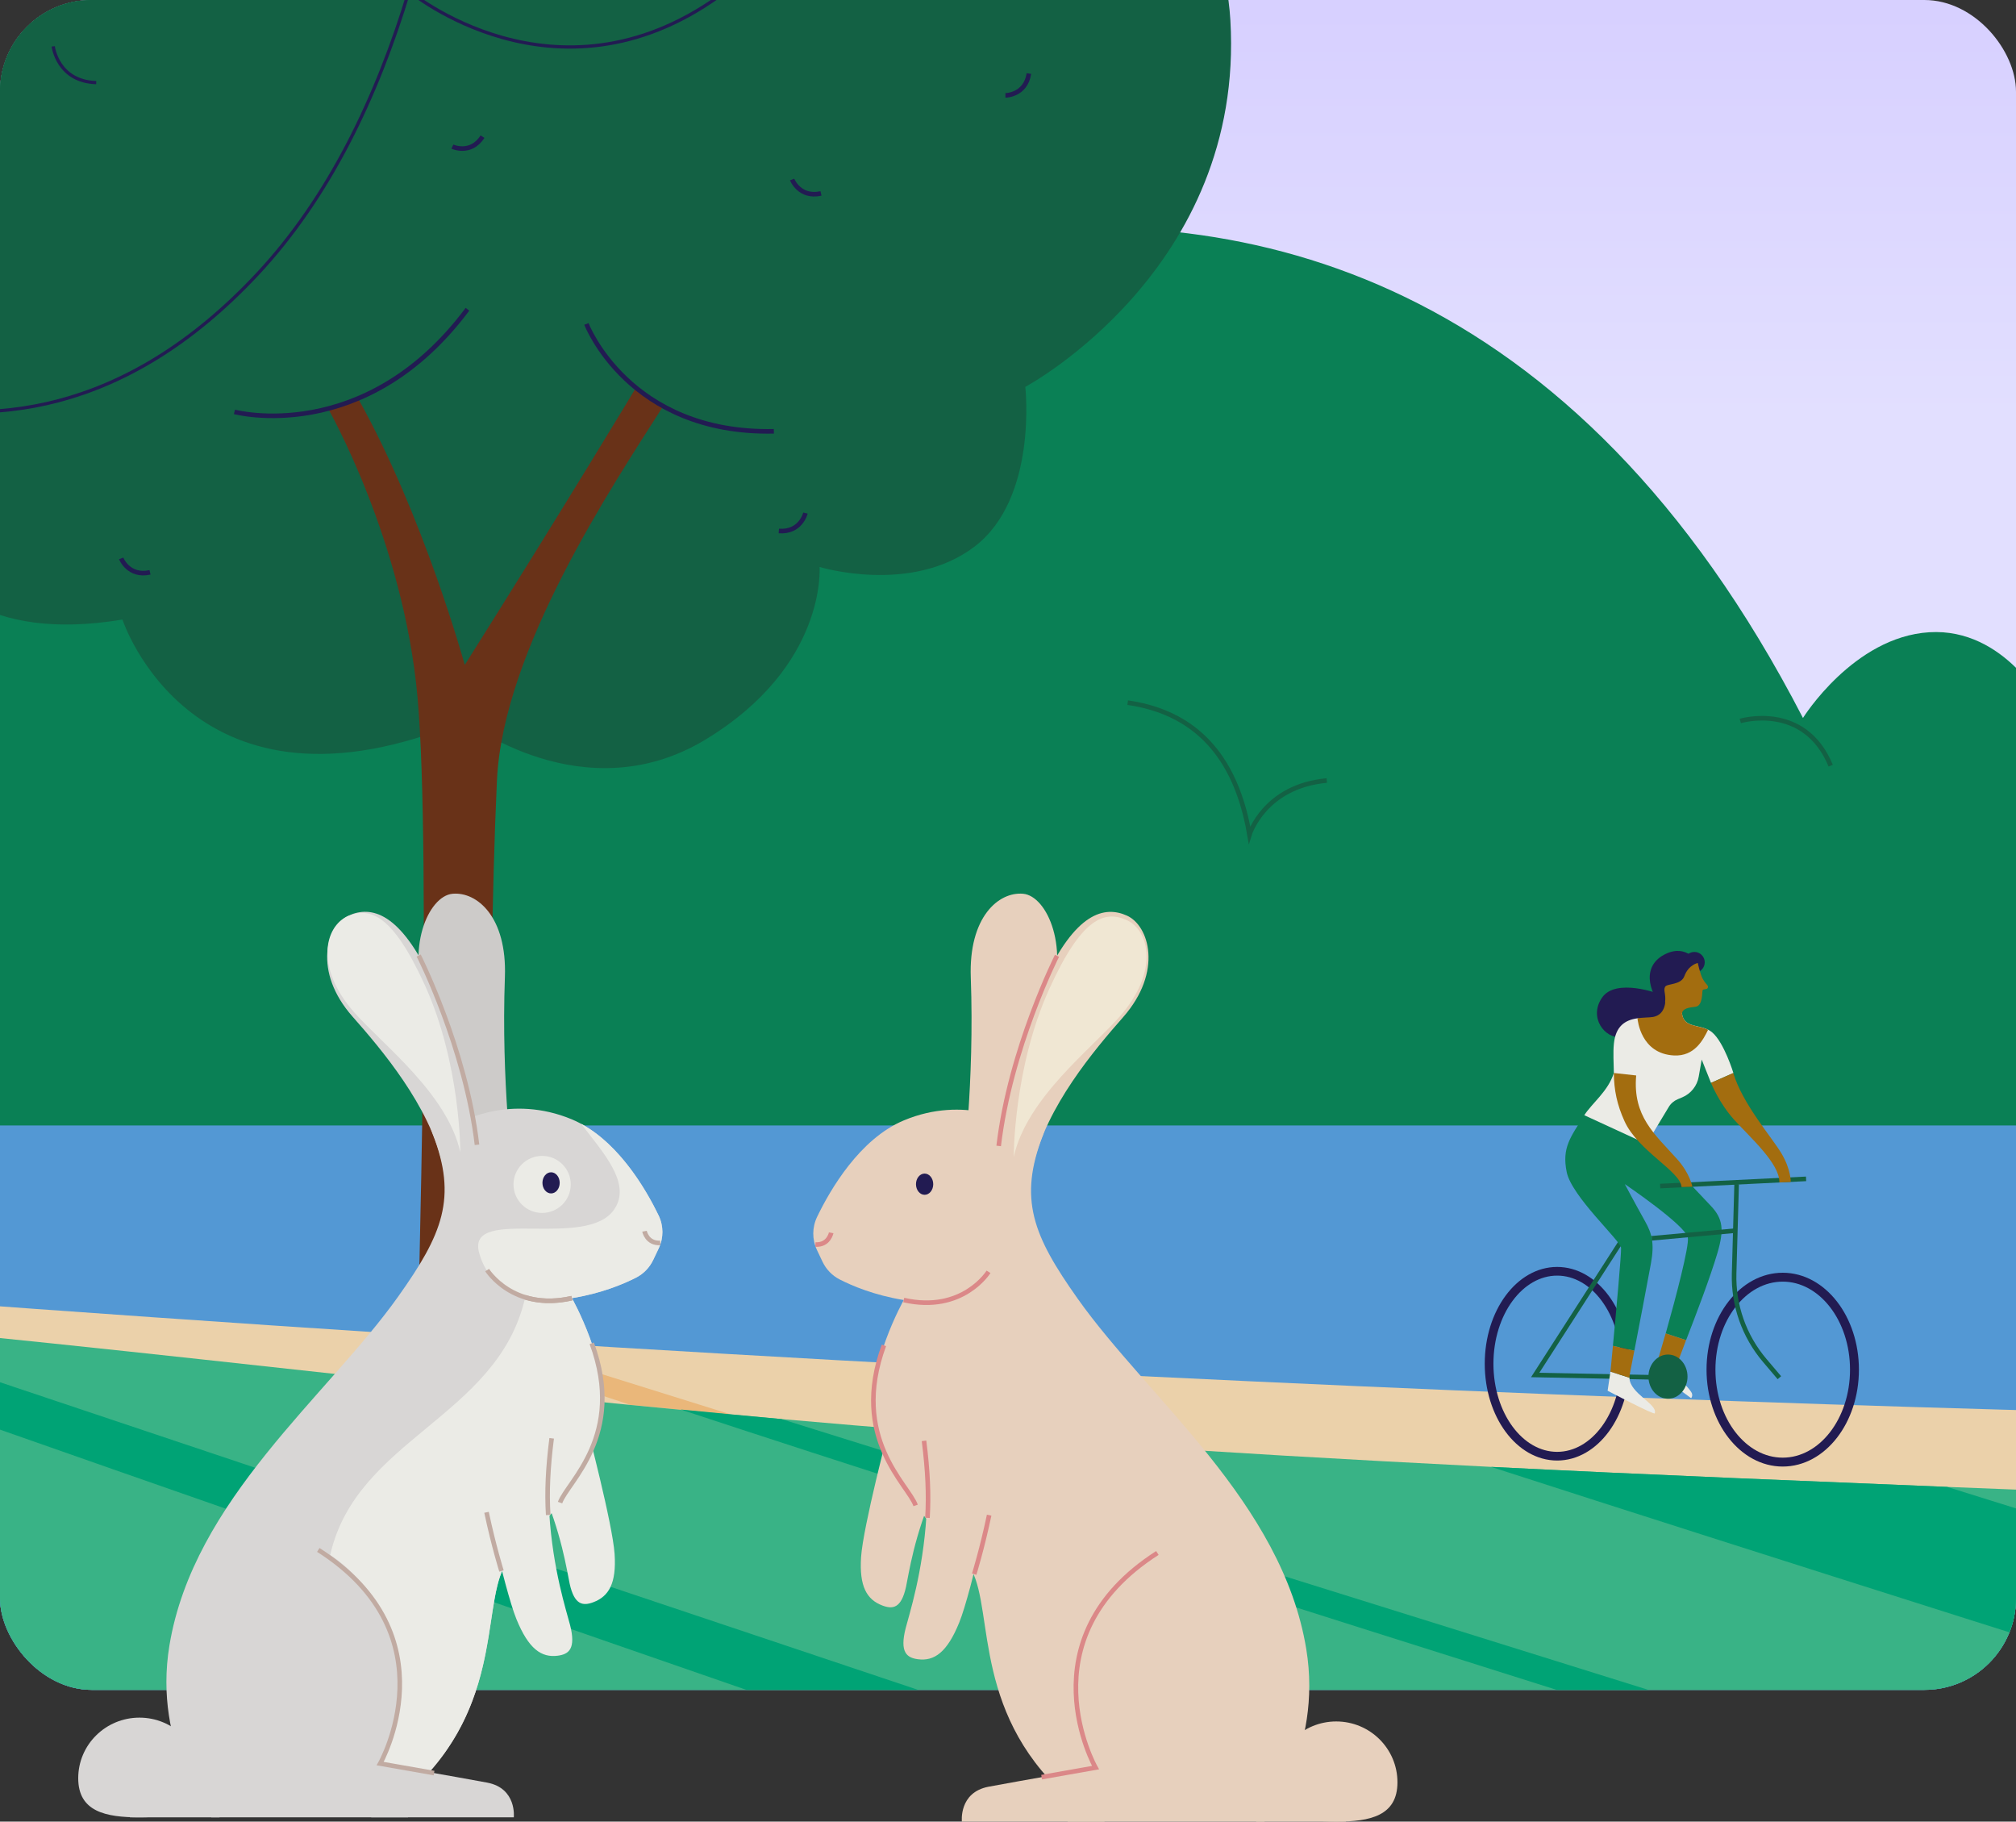
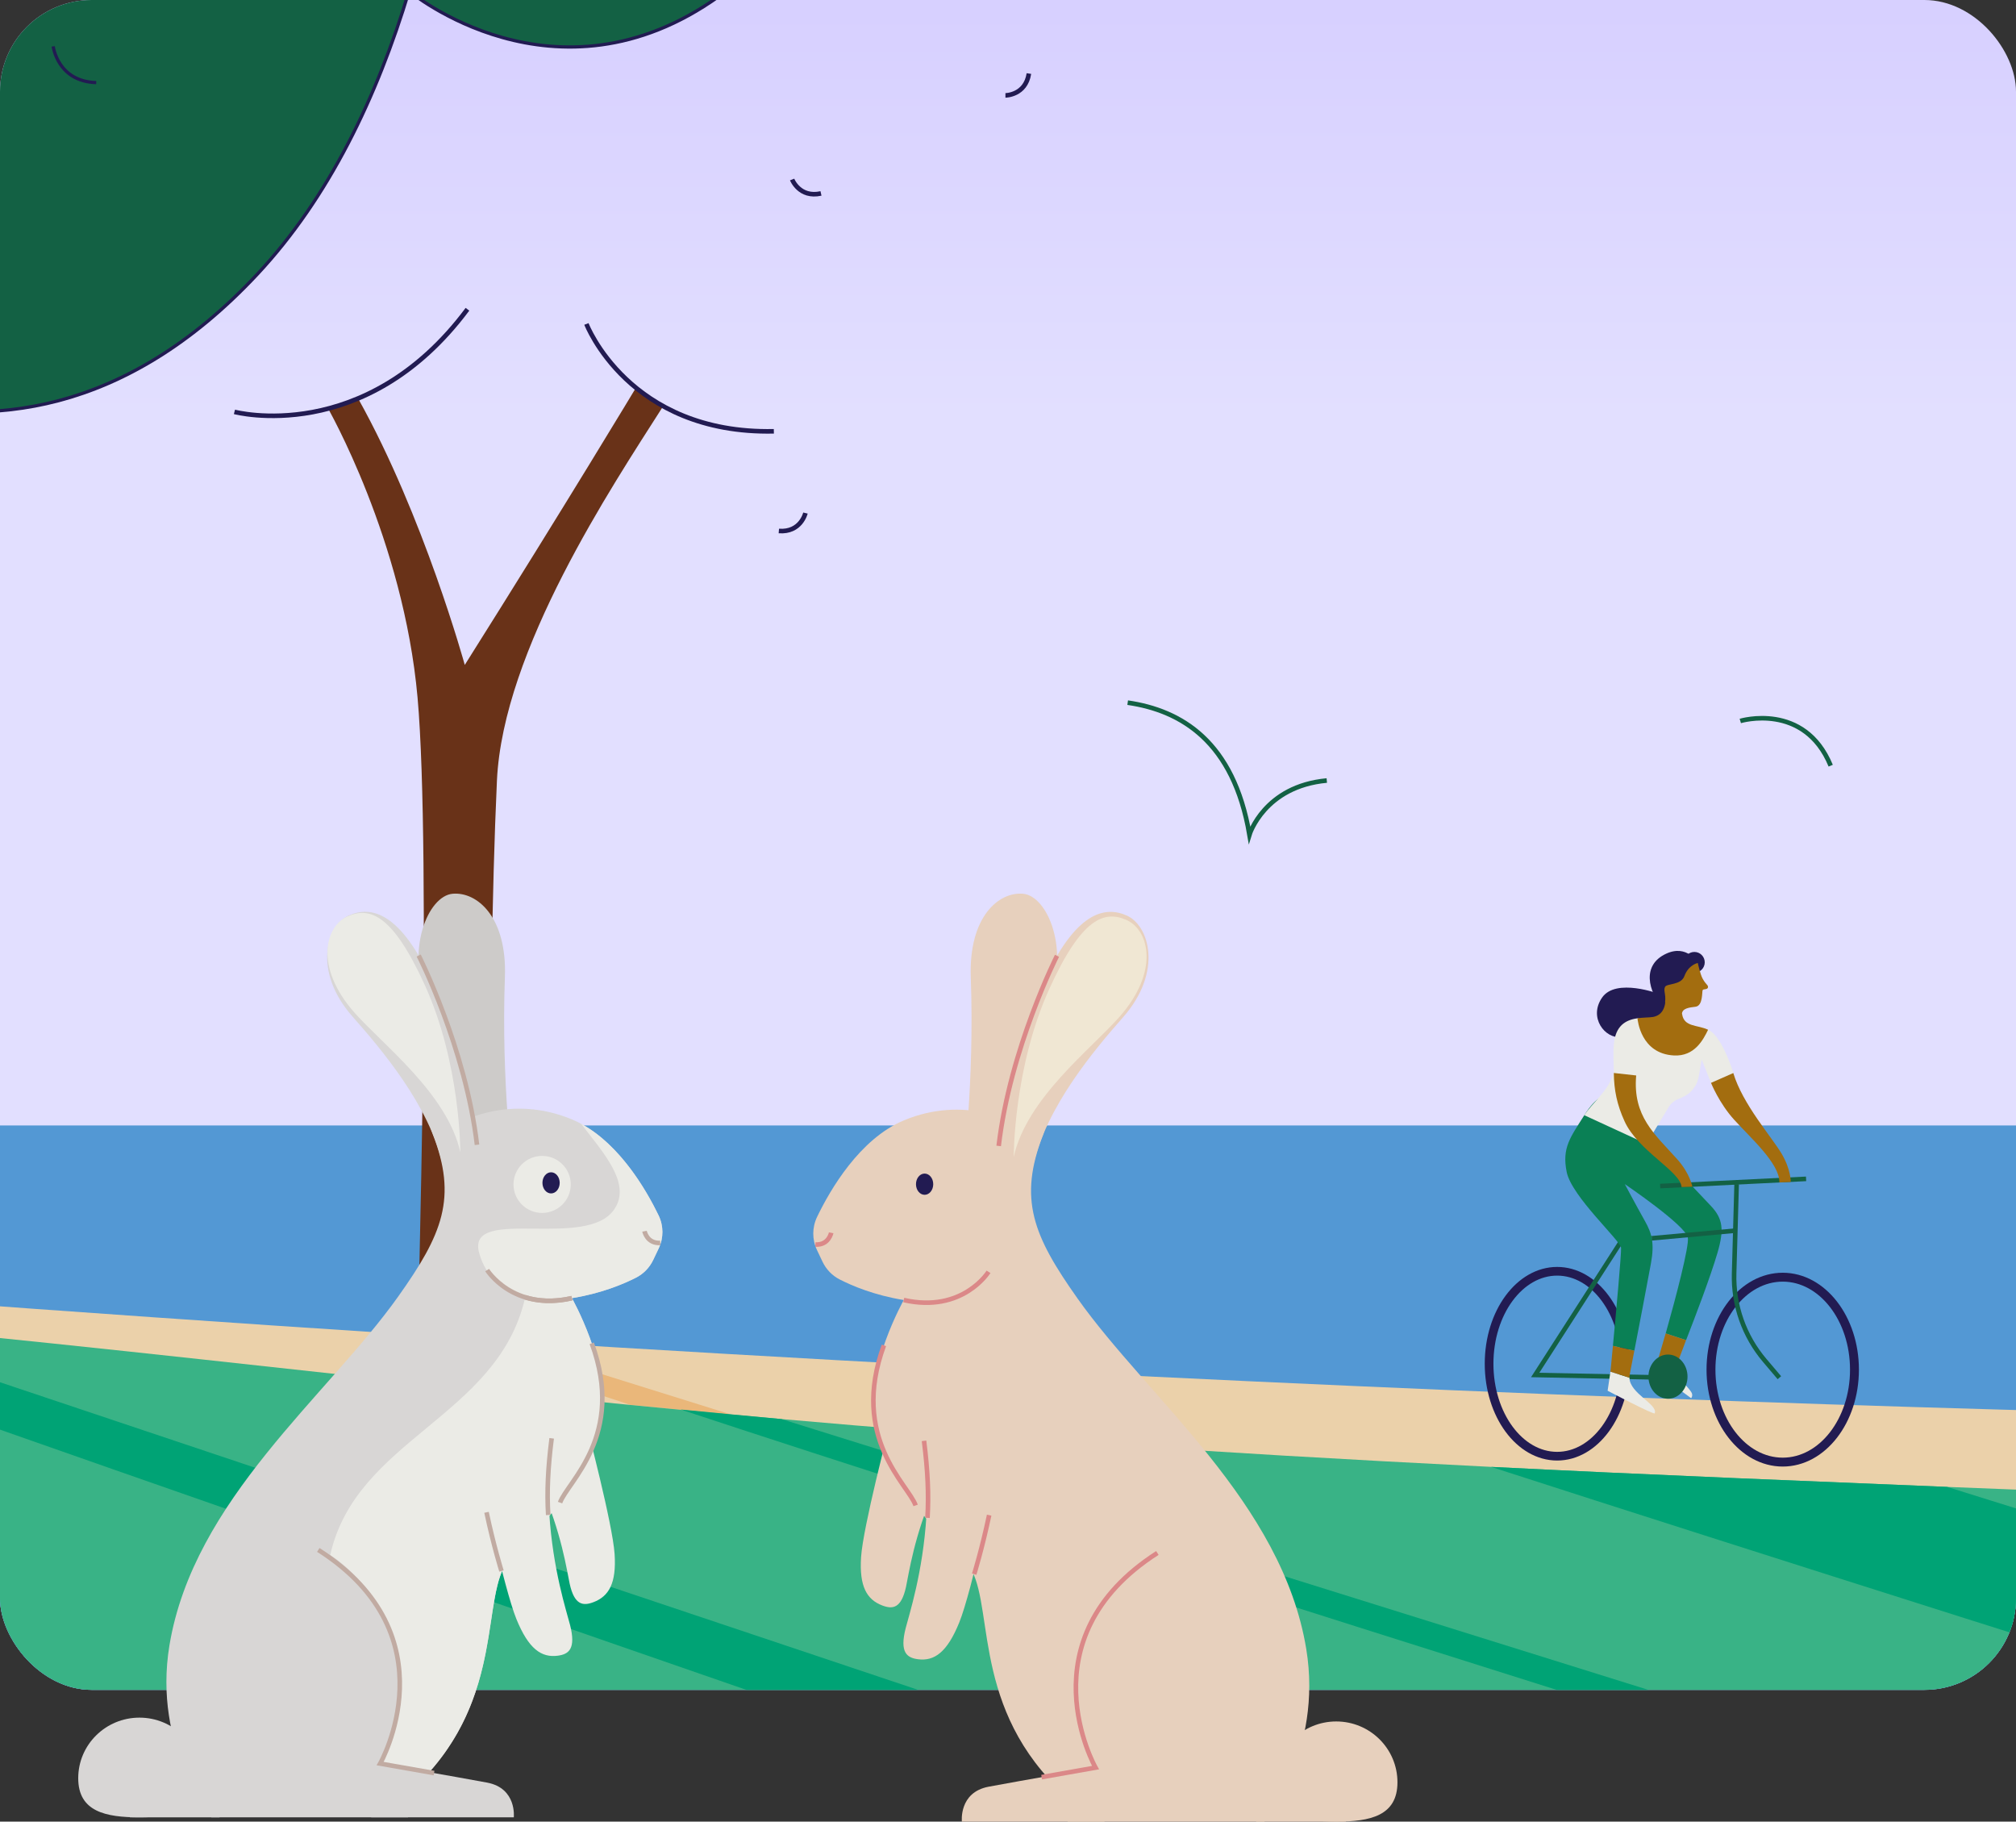
<svg xmlns="http://www.w3.org/2000/svg" fill="none" height="318" viewBox="0 0 352 318" width="352">
  <rect x="0" y="0" width="352" height="318" fill="#333333" stroke="none" />
  <linearGradient id="a" gradientUnits="userSpaceOnUse" x1="260.988" x2="260.988" y1="-149.004" y2="432.956">
    <stop offset="0" stop-color="#c0b0ff" />
    <stop offset=".381" stop-color="#e2dfff" />
  </linearGradient>
  <clipPath id="b">
    <rect height="295" rx="16" width="352" />
  </clipPath>
  <clipPath id="c">
    <path d="m-127-149h775.97v673.005h-775.97z" />
  </clipPath>
  <g clip-path="url(#b)">
    <g clip-path="url(#c)">
      <path d="m648.962-149.004h-775.947v581.96h775.947z" fill="url(#a)" />
-       <path d="m86.415 72.59s148.559-101.782 228.389 52.747c0 0 8.806-14.155 22.051-14.965 13.246-.819 20.27 12.942 20.27 12.942s7.874-34.114 45.049-41.548c22.385-4.478 39.851 5.471 50.209 14.102 0 0 13.383-21.634 30.44-32.129 17.057-10.495 51.649-23.453 77.678 12.776 0 0 36.531-42.427 88.461-22.74v379.184h-775.947v-419.701c71.714-58.56 178.301-17.648 213.4 59.333z" fill="#0a8055" />
      <path d="m303.862 125.86s11.17-3.372 15.784 7.805" stroke="#136144" stroke-miterlimit="10" stroke-width=".8" />
      <path d="m196.896 122.662c9.344 1.356 18.49 6.767 21.263 23.043 0 0 2.577-8.441 13.504-9.449" stroke="#136144" stroke-miterlimit="10" stroke-width=".8" />
      <path d="m648.962 196.469h-775.947v138.208h775.947z" fill="#5398d4" />
-       <path d="m-20.012 67.535s-6.123 48.497 41.389 40.623c0 0 12.261 37.555 59.78 17.626 0 0 20.694 16.208 41.98 3.349 21.285-12.859 19.959-30.159 19.959-30.159s15.966 4.88 27.052-3.546c11.086-8.426 8.874-27.893 8.874-27.893s38.395-20.505 35.804-64.016c-2.114-35.531-44.193-58.893-44.193-58.893s-9.017-31.758-41.358-37.88c-32.342-6.123-56.81 24.286-56.81 24.286s-47.004-30.303-81.058 5.115c-26.514 27.575-9.139 77.398-9.139 77.398-18.247 16.087-13.541 34.849-2.281 53.998z" fill="#136144" />
      <path d="m57.174 71.118s13.276 23.112 15.731 50.642c2.455 27.537.008 111.284.008 111.284l12.912.819s-.879-57.954.94-97.562c1.046-22.846 20.089-51.376 28.894-65.19l-4.524-3.584s-12.139 20.225-29.985 48.549c0 0-7.138-25.938-18.565-46.405z" fill="#693218" />
      <g stroke-width=".8">
        <path d="m40.935 71.901s22.786 6.092 40.684-17.913" stroke="#221b52" stroke-miterlimit="10" />
        <path d="m102.39 56.554s7.388 19.27 32.727 18.739" stroke="#221b52" stroke-miterlimit="10" />
        <path d="m175.552 16.652s3.516 0 4.099-3.812" stroke="#221b52" stroke-miterlimit="10" />
        <path d="m138.307 31.337s1.28 3.273 5.039 2.432" stroke="#221b52" stroke-miterlimit="10" />
-         <path d="m21.157 97.482s1.281 3.273 5.039 2.432" stroke="#221b52" stroke-miterlimit="10" />
        <path d="m140.633 89.564s-.803 3.425-4.645 3.13" stroke="#221b52" stroke-miterlimit="10" />
-         <path d="m78.989 25.593s3.167 1.5 5.259-1.735" stroke="#221b52" stroke-miterlimit="10" />
      </g>
      <path d="m-126.985 217.918c491.332 42.617 775.947 28.416 775.947 28.416v27.015h-775.947z" fill="#ebd1aa" />
      <path d="m127.645 246.933c-5.987-.553-11.829-1.106-17.55-1.667-23.567-7.805-37.487-12.435-37.487-12.435l13.215 1.038z" fill="#eab77a" />
      <path d="m295.842 169.803c1.001 0 1.811-.811 1.811-1.811 0-1.001-.81-1.811-1.811-1.811-1 0-1.811.81-1.811 1.811 0 1 .811 1.811 1.811 1.811z" fill="#221b52" />
      <path d="m289.72 173.522s-7.555-2.887-9.988.622c-2.432 3.508.546 7.236 3.281 6.888l8.7-3.766-1.993-3.751z" fill="#221b52" />
      <path d="m296.434 168.104s-1.827-3.327-5.525-1.614c-4.22 1.955-3.296 6.502-.31 9.805l5.448-4.902z" fill="#221b52" />
      <path d="m271.882 254.207c6.562 0 11.881-7.226 11.881-16.14s-5.319-16.141-11.881-16.141-11.882 7.227-11.882 16.141 5.32 16.14 11.882 16.14z" stroke="#221b52" stroke-miterlimit="10" stroke-width="1.516" />
      <path d="m311.27 255.24c6.918 0 12.526-7.226 12.526-16.14s-5.608-16.141-12.526-16.141-12.526 7.227-12.526 16.141 5.608 16.14 12.526 16.14z" stroke="#221b52" stroke-miterlimit="10" stroke-width="1.553" />
      <path d="m288.409 216.169-5.32.485-15.041 23.377 24.006.477" stroke="#136144" stroke-miterlimit="10" stroke-width=".8" />
      <path d="m289.56 237.114c-.538 1.811-.621 2.016-.735 2.243l6.456 4.728s.417-.485 0-1.098c-1.144-1.69-3.311-2.971-2.356-5.259l-3.357-.614z" fill="#ebebe6" />
      <path d="m294.395 233.945c1.614-4.122 4.259-11.063 5.486-15.254 1.175-4.023.955-5.925-1.136-8.153-5.668-6.062-18.452-19.33-18.452-19.33s-1.546.09-3.675 3.485c-2.432 3.865-3.925 5.661-3.069 9.912s9.389 11.965 9.495 13.223c.076.879-.856 11.04-1.425 17.117l3.744.842c.833-4.304 2.091-10.852 2.894-15.231.652-3.532.152-5.267-1.038-7.381-1.659-2.948-3.523-6.464-3.523-6.464s10.563 7.154 11.002 9.328c.281 1.41-2.053 10.344-3.864 16.739l3.569 1.167z" fill="#0a8055" />
      <path d="m294.395 233.945c-.614 1.568-1.371 3.675-1.553 4.122l-3.281-.955c.287-.962.924-3.122 1.265-4.334z" fill="#a36d0f" />
      <path d="m281.187 239.456-.492 3.326s8.115 4.266 8.229 3.941c.576-1.599-4.38-3.448-4.418-6.214z" fill="#ebebe6" />
      <path d="m281.619 234.947c-.25 2.645-.425 4.509-.425 4.509l3.319 1.053c0-.197.015-.401.053-.614.114-.583.402-2.099.796-4.107z" fill="#a36d0f" />
      <path d="m302.995 214.834-14.587 1.334" stroke="#136144" stroke-miterlimit="10" stroke-width=".8" />
      <path d="m303.222 206.712-.439 15.579c-.159 5.555 1.743 10.965 5.342 15.201l2.561 3.016" stroke="#136144" stroke-miterlimit="10" stroke-width=".8" />
      <path d="m289.871 207.052 25.476-1.258" stroke="#136144" stroke-miterlimit="10" stroke-width=".8" />
      <path d="m302.647 187.312-3.903 1.721-1.621-4.062-.523 2.986c-.281 1.621-1.379 2.985-2.895 3.614l-.758.318c-.659.273-1.22.751-1.583 1.364l-3.88 6.434-10.859-5.002c1.311-2.083 4.145-4.144 5.161-7.38-.031-1.743-.152-3.539 0-5.07.303-3.099 1.955-4.175 4.114-4.47.319-.046 2.13.818 3.744.401 2.091-.545 4.046-2.425 4.046-2.425-.402 3.774 2.448 2.978 4.539 4.009.258.129.493.273.72.47 2.084 1.758 3.705 7.085 3.705 7.085z" fill="#ebebe6" />
      <path d="m281.778 187.312c.038 2.993.553 5.524 1.872 8.426 2.334 5.168 9.783 8.752 9.957 11.488l1.887-.061s-.417-2.311-2.652-4.804c-3.963-4.41-7.775-7.479-7.161-14.617l-3.895-.432z" fill="#a36d0f" />
      <path d="m298.745 189.033s1.409 3.531 4.031 6.426c2.872 3.183 7.972 7.654 7.911 10.957l1.978-.083s.068-2.152-1.614-4.978c-1.682-2.835-6.79-8.601-8.411-14.034l-3.903 1.72z" fill="#a36d0f" />
      <path d="m291.235 244.177c1.883 0 3.41-1.727 3.41-3.857s-1.527-3.857-3.41-3.857-3.41 1.727-3.41 3.857 1.527 3.857 3.41 3.857z" fill="#136144" />
      <path d="m293.675 176.999c.038-.978 1.273-1.122 2.364-1.25 1.334-.16 1.114-2.66 1.251-2.903.136-.242.841-.045.924-.469.084-.425-.318-.417-.924-1.524-.44-.803-.849-2.743-.849-2.743s-1.606.288-2.341 2.289c-.599 1.614-3.039 1.258-3.372 1.871-.334.614.181 1.304 0 2.668l.03.053c-.099.924-.523 2.228-2.122 2.538-.614.114-2.016.084-2.728.25.038.296.561 6.169 6.365 6.472 3.592.189 5.1-2.713 5.964-4.486-1.819-.894-4.213-.417-4.539-2.759z" fill="#a36d0f" />
      <path d="m648.962 268.774v164.184h-775.947v-210.324c115.088 8.23 168.154 15.86 237.08 22.635 2.956.288 5.949.576 8.98.863 2.826.273 5.683.538 8.57.804 2.88.265 5.797.53 8.76.788h.015c33.622 2.978 72.502 5.774 123.932 8.35 13.367.675 27.582 1.326 42.783 1.97 12.624.531 24.9 1.039 36.842 1.524 204.338 8.244 308.985 9.206 308.985 9.206z" fill="#39b386" />
      <path d="m-62.045 227.726s513.641 181.968 615.976 205.232h18.164l-604.694-202.58z" fill="#00a375" />
      <path d="m648.962 407.793v5.13c-61.098-18.974-424.217-131.827-529.887-166.791-.076-.03-.144-.053-.22-.075 5.722.56 11.564 1.114 17.55 1.667h.015z" fill="#00a375" />
      <path d="m648.962 356.06v22.376c-119.09-37.107-296.982-92.749-388.61-122.363 13.366.675 27.582 1.326 42.783 1.97 12.624.531 24.9 1.039 36.842 1.524z" fill="#00a375" />
      <path d="m64.274 289.817-.227-4.001" stroke="#136144" stroke-miterlimit="10" stroke-width=".8" />
      <path d="m61.001 289.817-.227-4.001" stroke="#136144" stroke-miterlimit="10" stroke-width=".8" />
      <path d="m-126.985 41.783s21.967 45.92 76.124 12.897c0 0 49.3 42.958 95.819-6.843 12.488-13.367 20.876-30.901 26.461-49.398 0 0 25.514 21.331 54.082.94 20.921-14.935 16.663-44.382 16.663-44.382s86.097 12.094 95.819-104.003h-364.968z" fill="#136144" />
      <path d="m-62.046 227.723s5.198-54.172 3.44-116.779c-1.758-62.606-14.625-112.921-36.858-165.578l5.895-3.47s10.465 24.119 18.891 39.813c6.396-26.158 16.777-50.528 23.544-73.071l6.252 1.622s-8.578 28.151-14.39 44.42c-5.812 16.277-9.298 33.417-3.486 52.308 5.812 18.891 9.881 34.296 9.881 34.296s22.96-30.515 33.129-48.535c10.169-18.02 27.317-43.882 27.317-43.882l5.229 4.069s-21.505 37.782-27.029 47.663c-5.524 9.881-19.762 29.932-24.415 63.061s2.046 166.708 2.046 166.708l-29.447-2.653z" fill="#804b2e" />
      <path d="m-20.604 69.88c18.164 4.577 42.215 2.955 65.561-22.043 12.488-13.367 20.876-30.901 26.461-49.398 0 0 25.514 21.331 54.081.94 20.922-14.935 16.664-44.382 16.664-44.382s15.814 2.22 34.652-4.38" stroke="#221b52" stroke-miterlimit="10" stroke-width=".568" />
      <path d="m9.29 8.094s.75 6.123 7.509 6.327" stroke="#221b52" stroke-miterlimit="10" stroke-width=".568" />
    </g>
  </g>
  <g fill="#e7d0bd">
    <path d="m174.43 201.257s5.681-18.703 8.528-25.665c4.006-9.797-.073-19.184-4.321-19.569-4.247-.385-9.519 4.03-9.135 14.604.668 18.379-1.407 34.261-1.407 34.261" />
    <path d="m177.222 196.088s-8.702-4.994-19.423-.494c-7.723 3.242-12.86 12.122-15.13 16.836-.881 1.83-.894 3.951-.024 5.785l.968 2.04c.632 1.333 1.682 2.426 3 3.1 2.206 1.128 6.064 2.759 11.185 3.592 0 0-6.626 11.77-5.285 20.851 1.66 11.251 13.842 22.093 16.308 25.052 5.05 6.061.385 23.889 15.705 39.153l1.894 5.997h34.347s10.244-12.327 7.307-30.154c-4.216-25.587-27.539-43.655-39.932-61.171-7.716-10.904-10.403-17.304-6-28.613 2.105-5.41-4.92-1.975-4.92-1.975z" />
    <path d="m222.618 311.135c0 5.866 4.787 6.866 10.691 6.866s10.691-.999 10.691-6.866c0-5.866-4.787-10.62-10.691-10.62s-10.691 4.755-10.691 10.62z" />
    <path d="m180.402 203.479c2.272-10.278 10.718-20.242 15.693-25.903 7.002-7.964 4.547-16.004.657-17.743-3.889-1.739-9-.636-14.635 11.771-6.27 13.805-7.744 28.444-7.744 28.444" />
  </g>
  <path d="m177 201.971c2.273-10.278 13.525-18.84 18.5-24.5 7.001-7.965 5.107-15.115 1.217-16.854-3.889-1.739-7.866-.407-13.5 12-6.27 13.805-6.217 29.354-6.217 29.354z" fill="#f0e7d3" />
  <path d="m184.556 166.857s-8.173 16.141-10.183 33.191" stroke="#db8888" stroke-miterlimit="10" stroke-width=".8" />
  <path d="m219.327 309.051h15.66v8.949h-15.66z" fill="#e7d0bd" />
  <path d="m167.947 318s-.565-5.096 4.651-6.091c3.932-.749 23.029-4.1 23.029-4.1l-2.785 10.191z" fill="#e7d0bd" />
  <path d="m145.124 215.207s-.413 2.188-2.753 2.051" stroke="#db8888" stroke-miterlimit="10" stroke-width=".8" />
  <path d="m172.6 222.024s-4.505 7.274-14.802 4.923" stroke="#db8888" stroke-miterlimit="10" stroke-width=".8" />
  <path d="m173.844 258.232s-4.161 19.583-6.351 24.993c-2.119 5.234-4.365 6.812-7.235 6.425-1.917-.258-3.198-1.191-2.132-5.395.601-2.368 3.018-9.695 3.632-19.658l12.085-6.364z" fill="#e7d0bd" />
  <path d="m155.258 249.169s-4.569 17.371-4.912 22.656c-.331 5.113.99 7.405 3.692 8.439 1.804.69 3.33.553 4.158-3.257.467-2.146 1.415-9.048 5.069-17.185l-8.007-10.654z" fill="#e7d0bd" />
  <path d="m161.44 208.578c-.832 0-1.507-.83-1.507-1.854 0-1.023.675-1.853 1.507-1.853s1.506.83 1.506 1.853c0 1.024-.674 1.854-1.506 1.854z" fill="#221b52" />
  <path d="m170.097 274.798s1.374-4.408 2.611-10.295" stroke="#db8888" stroke-miterlimit="10" stroke-width=".8" />
  <path d="m161.939 264.974c.25-4.06.048-8.306-.604-13.448" stroke="#db8888" stroke-miterlimit="10" stroke-width=".8" />
  <path d="m159.871 262.802c-1.274-3.635-11.476-11.763-5.535-27.94" stroke="#db8888" stroke-miterlimit="10" stroke-width=".8" />
  <path d="m181.872 310.236 9.41-1.663s-12.705-22.41 10.8-37.469" stroke="#db8888" stroke-miterlimit="10" stroke-width=".8" />
  <path d="m83.228 201.048s-5.681-18.617-8.528-25.546c-4.006-9.752.073-19.096 4.321-19.479 4.247-.383 9.519 4.011 9.136 14.537-.668 18.294 1.407 34.103 1.407 34.103" fill="#cdcbc9" />
  <path d="m80.436 195.904s8.702-4.971 19.424-.492c7.723 3.227 12.86 12.066 15.13 16.758.881 1.821.894 3.933.024 5.759l-.968 2.03c-.632 1.327-1.682 2.415-3 3.086-2.206 1.123-6.064 2.746-11.185 3.575 0 0 6.626 11.716 5.286 20.755-1.661 11.2-13.843 21.991-16.309 24.937-5.05 6.033-.385 23.779-15.705 38.973l-1.894 5.969h-34.347s-10.245-12.27-7.308-30.015c4.216-25.47 27.539-43.454 39.933-60.889 7.716-10.854 10.402-17.225 6-28.482-2.106-5.384 4.92-1.965 4.92-1.965z" fill="#d8d6d5" />
  <path clip-rule="evenodd" d="m102.658 197.717c3.702 4.726 7.416 9.465 4.501 13.527-2.397 3.34-8.418 3.289-13.788 3.243-5.832-.05-10.895-.093-9.713 4.223 1.231 4.491 4.144 5.968 6.531 7.178.523.265 1.02.517 1.469.785-2.434 10.419-9.837 16.544-17.185 22.623-7.304 6.044-14.554 12.042-16.815 22.17 3.942 2.414 18.5 14.93 9 36.331 3.177.744 5.861 1.28 8.213 1.659 8.259-9.219 9.758-19.152 10.9-26.722.687-4.55 1.245-8.247 3.065-10.422.411-.491 1.091-1.2 1.948-2.092 4.285-4.462 12.976-13.512 14.361-22.845 1.34-9.039-5.286-20.755-5.286-20.755 5.121-.829 8.979-2.453 11.185-3.576 1.318-.671 2.368-1.758 3-3.085l.968-2.03c.87-1.826.857-3.938-.024-5.759-2.109-4.36-6.695-12.302-13.53-15.993.394.513.796 1.026 1.199 1.54z" fill="#ebebe6" fill-rule="evenodd" />
  <path d="m35.04 310.421c0 5.838-4.787 6.834-10.691 6.834s-10.691-.995-10.691-6.834 4.787-10.572 10.691-10.572 10.691 4.734 10.691 10.572z" fill="#d8d6d5" />
  <path d="m77.257 203.26c-2.273-10.231-10.718-20.149-15.694-25.783-7.001-7.928-4.546-15.931-.657-17.662s9-.632 14.635 11.717c6.27 13.742 7.744 28.313 7.744 28.313" fill="#d8d6d5" />
  <path d="m80.375 201.145c-2.273-10.23-13.525-18.753-18.5-24.387-7.001-7.928-5.106-15.045-1.217-16.776s7.866-.405 13.5 11.945c6.27 13.741 6.217 29.218 6.217 29.218z" fill="#ebebe6" />
  <path d="m73.103 166.807s8.172 16.067 10.182 33.039" stroke="#c1aba2" stroke-miterlimit="10" stroke-width=".8" />
  <path d="m38.331 308.346h-15.66v8.908h15.66z" fill="#d8d6d5" />
  <path d="m89.711 317.254s.564-5.072-4.652-6.062c-3.932-.747-23.029-4.082-23.029-4.082l2.785 10.144z" fill="#d8d6d5" />
  <path d="m112.534 214.934s.413 2.179 2.753 2.042" stroke="#c1aba2" stroke-miterlimit="10" stroke-width=".8" />
  <path d="m85.059 221.72s4.504 7.24 14.801 4.9" stroke="#c1aba2" stroke-miterlimit="10" stroke-width=".8" />
  <path d="m99.86 226.621c-3.323.757-6.042.514-8.202-.163" stroke="#c1aba2" stroke-miterlimit="10" stroke-width=".8" />
  <path d="m83.814 257.761s4.161 19.493 6.351 24.878c2.119 5.21 4.364 6.781 7.235 6.396 1.917-.257 3.197-1.186 2.131-5.37-.601-2.358-3.018-9.651-3.632-19.568l-12.085-6.335z" fill="#ebebe6" />
  <path d="m102.4 248.74s4.569 17.291 4.912 22.552c.331 5.089-.99 7.371-3.692 8.4-1.804.687-3.33.55-4.158-3.242-.467-2.137-1.415-9.006-5.069-17.106l8.006-10.605z" fill="#ebebe6" />
  <ellipse cx="94.658" cy="206.765" fill="#ebebe6" rx="5" ry="4.977" />
  <path d="m96.219 208.336c.832 0 1.507-.826 1.507-1.845s-.674-1.845-1.507-1.845-1.507.826-1.507 1.845.674 1.845 1.507 1.845z" fill="#221b52" />
  <path d="m87.561 274.251s-1.374-4.387-2.611-10.247" stroke="#c1aba2" stroke-miterlimit="10" stroke-width=".8" />
  <path d="m95.719 264.472c-.25-4.042-.048-8.267.604-13.386" stroke="#c1aba2" stroke-miterlimit="10" stroke-width=".8" />
  <path d="m97.787 262.31c1.274-3.618 11.476-11.709 5.535-27.811" stroke="#c1aba2" stroke-miterlimit="10" stroke-width=".8" />
  <path d="m75.786 309.526-9.409-1.656s12.704-22.306-10.8-37.297" stroke="#c1aba2" stroke-miterlimit="10" stroke-width=".8" />
</svg>